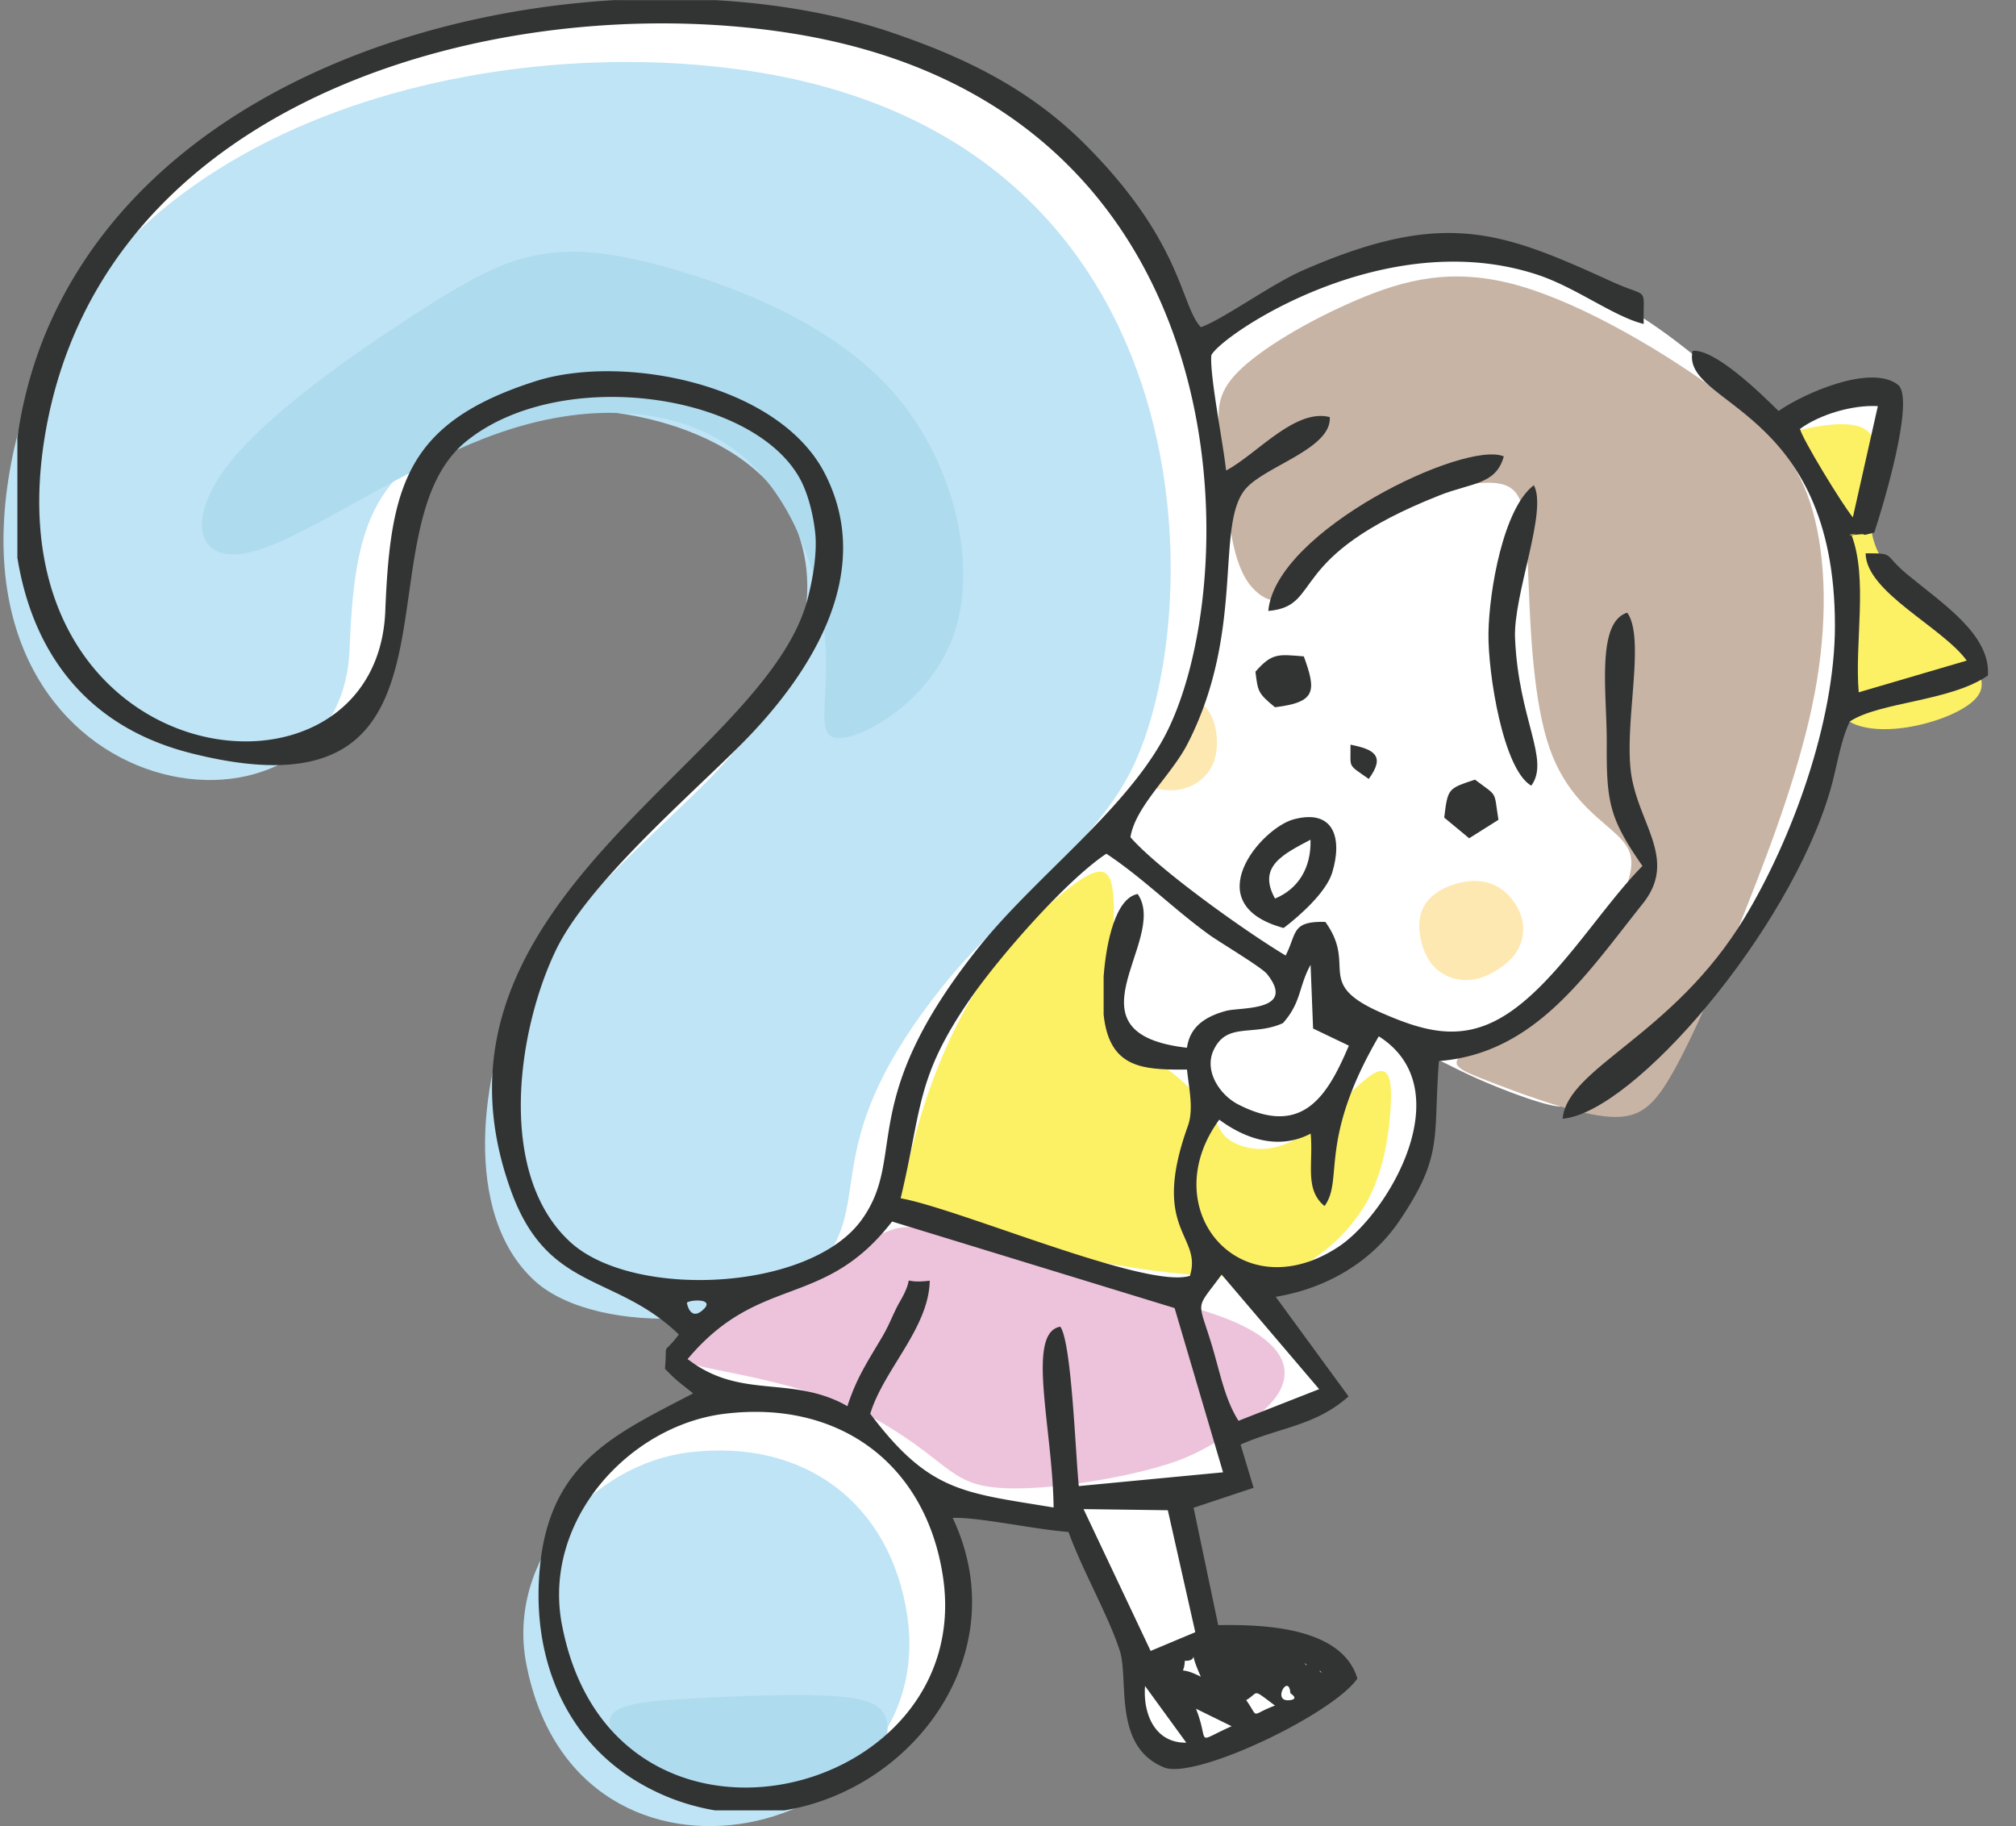
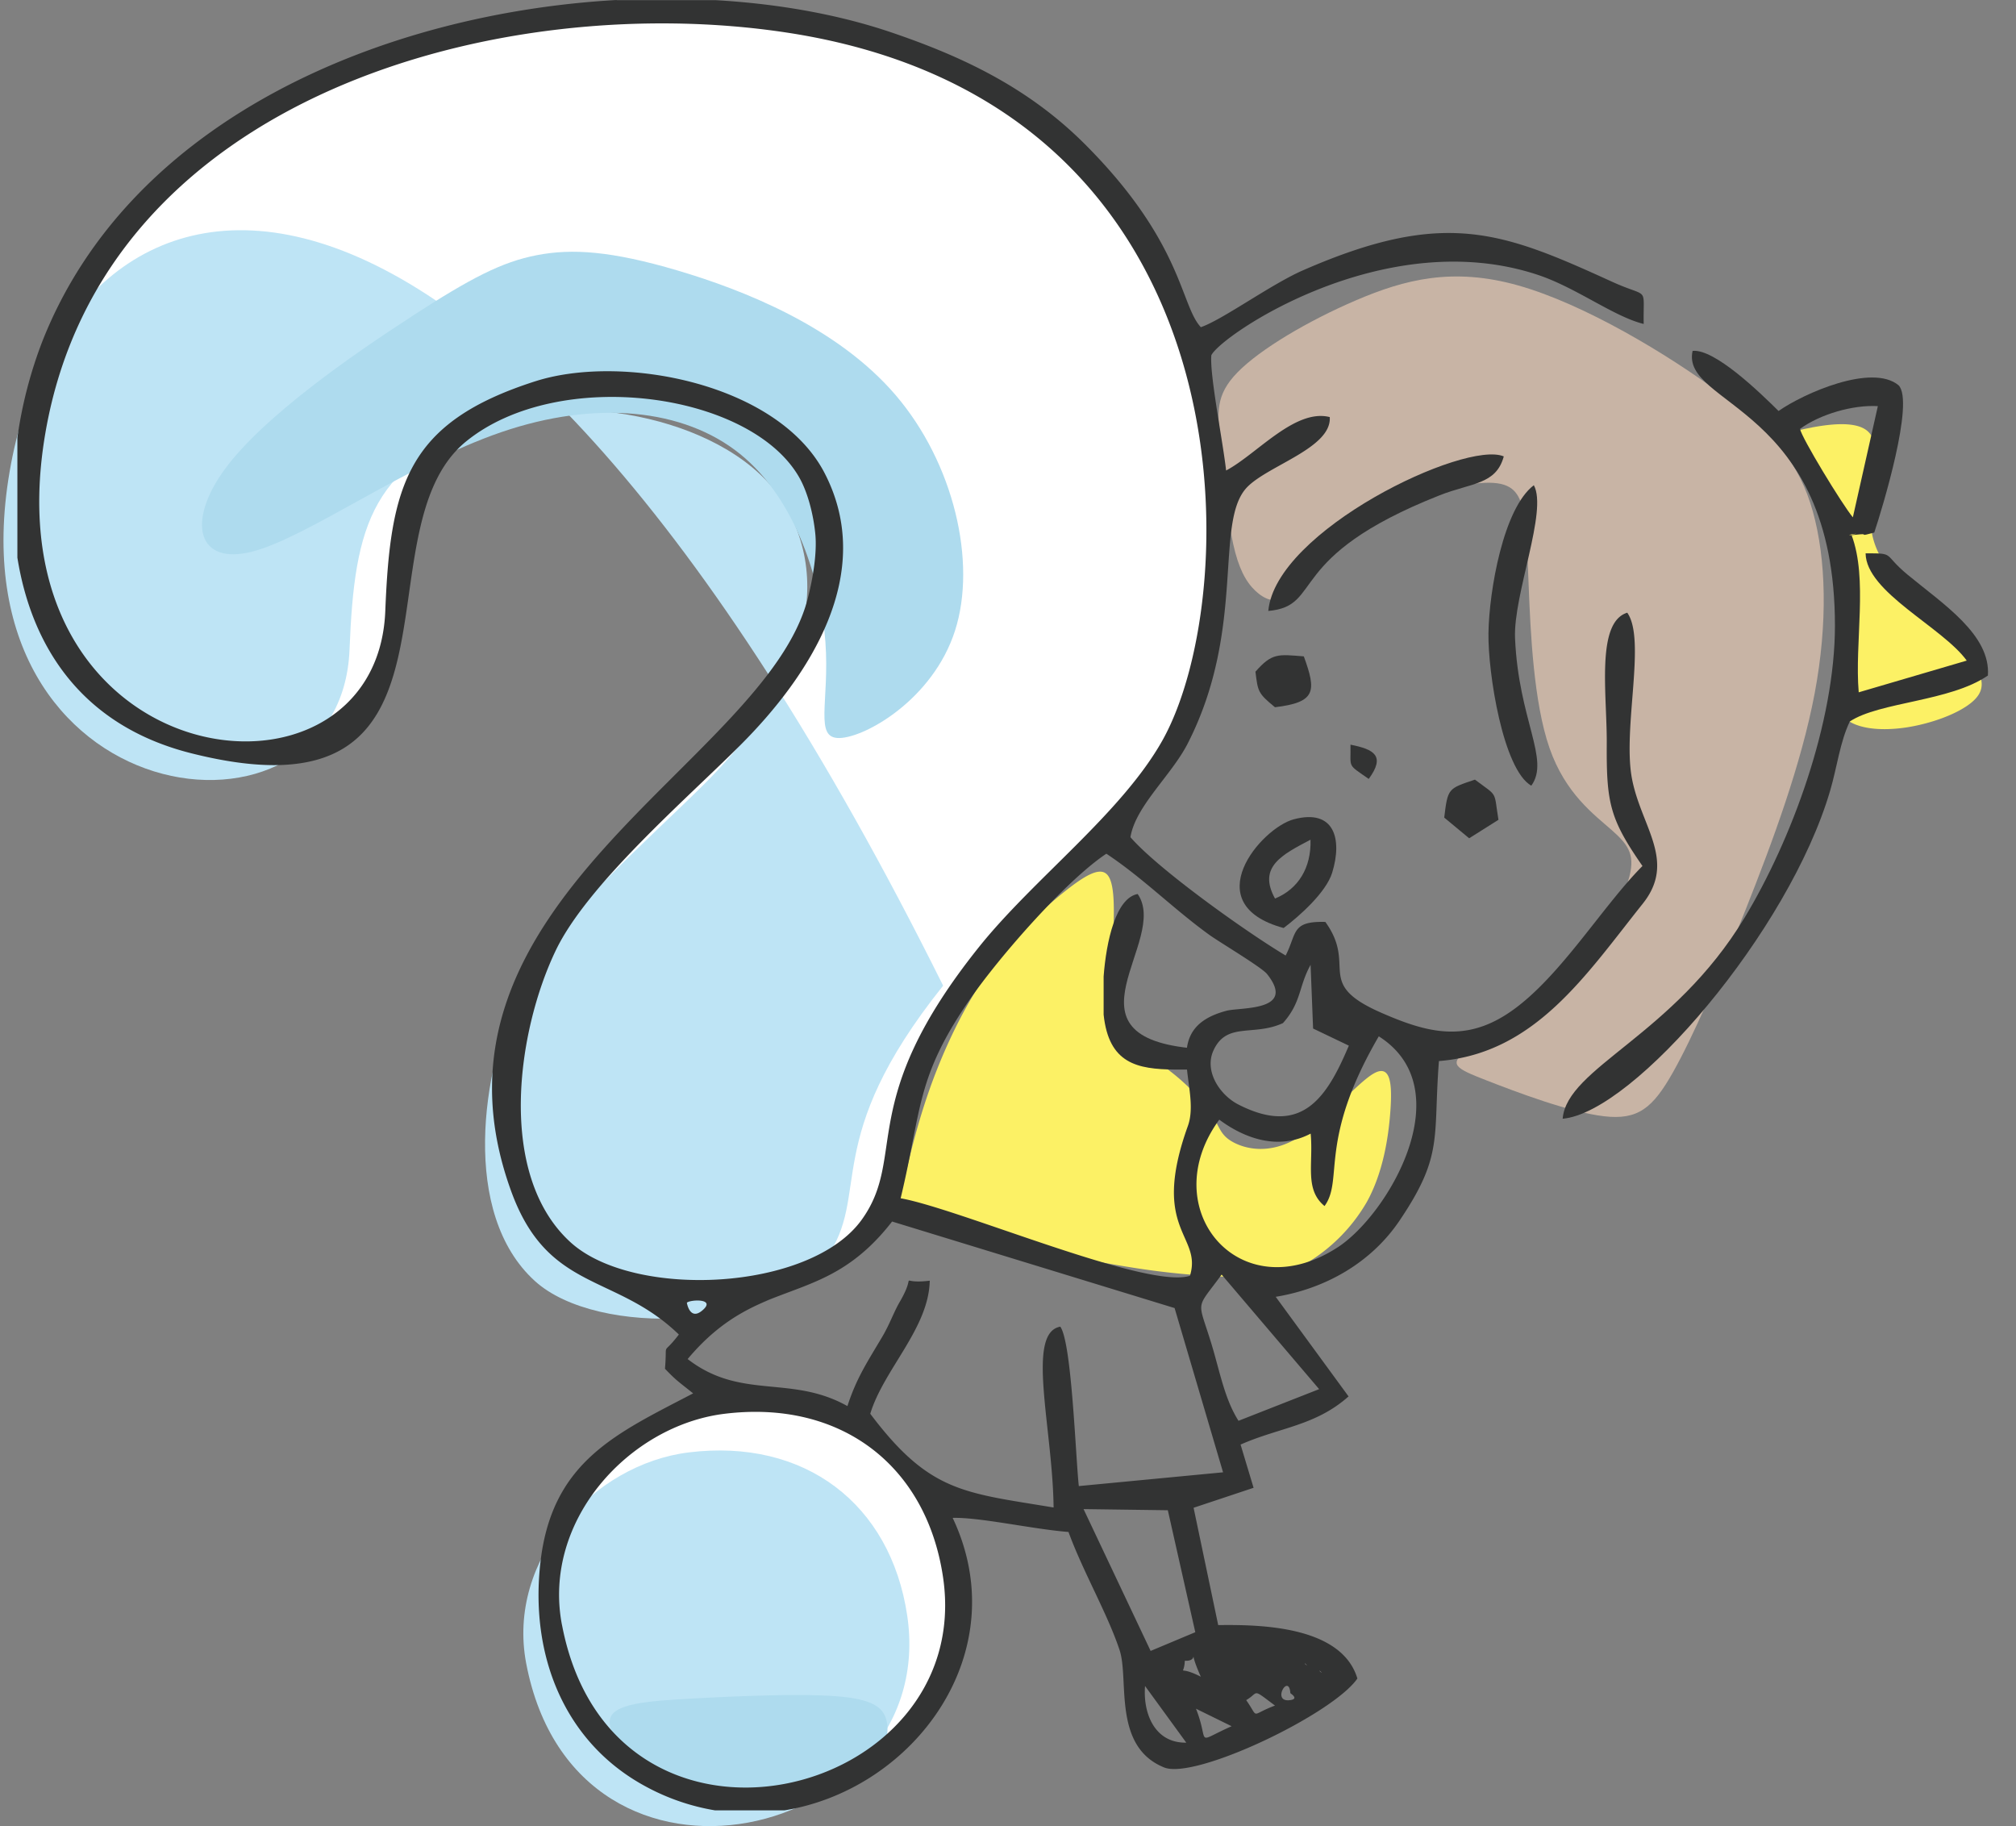
<svg xmlns="http://www.w3.org/2000/svg" width="53" height="48" fill="none">
  <rect width="100%" height="100%" fill="#808080" stroke="none" />
-   <path fill-rule="evenodd" clip-rule="evenodd" d="M31.752 9.034c.294-.25.865-.636 1.712-1.053a17.451 17.451 0 013-1.138c1.03-.274 1.969-.377 2.992-.162 1.024.215 2.136.747 2.967 1.214.831.467 1.383.87 1.89 1.268.507.398.968.792 1.326 1.108.358.314.613.552.768.698.156.146.21.2.53.097.32-.103.907-.367 1.474-.524.567-.158 1.116-.21 1.319-.095.202.116.06.4-.133 1.031-.194.633-.44 1.613-.558 2.156-.12.544-.112.647.075.873.186.225.55.571 1.054 1.04.504.468 1.15 1.06 1.533 1.402.383.342.505.436.3.572-.203.136-.732.315-1.239.466a17.95 17.95 0 01-1.392.361c-.403.085-.726.133-.897.202-.17.072-.19.168-.283.546-.094.379-.262 1.04-.474 1.7-.212.66-.469 1.317-.942 2.226-.474.908-1.166 2.068-2.074 3.104-.908 1.035-2.032 1.947-2.672 2.447-.643.5-.803.585-1.31.464-.508-.122-1.363-.452-1.968-.725-.603-.274-.956-.49-1.129-.511-.174-.02-.167.155-.165.394.003.24.003.545-.054.998-.055.454-.166 1.056-.384 1.61a5.093 5.093 0 01-.887 1.45 4.524 4.524 0 01-1.042.887 3.04 3.04 0 01-.96.4 3.4 3.4 0 01-.867.07c-.23-.013-.367-.05-.421-.011-.054.037-.023.15.277.493.299.342.867.913 1.236 1.383.37.47.542.838.596 1.046.055.209-.009.258-.398.406a61.96 61.96 0 01-1.547.549c-.443.153-.615.213-.681.307-.068.094-.03.221.024.41.055.19.126.44.124.578-.004.139-.083.163-.315.215-.231.05-.617.127-.846.197-.229.069-.301.131-.314.259-.012.127.034.318.182.915.147.597.398 1.599.522 2.1.083.334.174.498.274.492.15-.01.45-.028 1.01.102s1.383.41 1.816.597c.432.188.475.284.416.404-.059.12-.218.263-.878.612-.66.348-1.82.903-2.506 1.196-.686.294-.897.325-1.089.251-.191-.073-.361-.252-.527-.51a3.512 3.512 0 01-.398-.852 1.076 1.076 0 01-.02-.594c.04-.146.103-.252-.141-.925s-.795-1.912-1.09-2.576c-.296-.663-.335-.752-.72-.814-.386-.062-1.118-.1-1.75-.186-.632-.086-1.164-.22-1.473-.354-.31-.133-.395-.266-.635-.528s-.635-.654-.986-.963c-.352-.308-.661-.533-1.12-.714a5.549 5.549 0 00-1.578-.35c-.516-.032-.943.041-1.207.013-.263-.03-.361-.158-.544-.317-.182-.158-.447-.348-.59-.484-.144-.138-.166-.223-.092-.355.073-.132.245-.313.275-.46.031-.15-.079-.264-.247-.443a14.7 14.7 0 01-.51-.557c-.112-.139-.11-.174.107-.186.217-.011.647 0 1.222-.053a13.676 13.676 0 001.846-.306c.55-.136.93-.288 1.26-.474.331-.186.614-.406.836-.633.22-.229.38-.465.5-.702.122-.238.206-.474.278-.744.073-.27.133-.572.236-1.109.102-.538.246-1.312.47-1.934.222-.621.522-1.09.942-1.665.419-.576.957-1.258 1.584-1.96.627-.702 1.342-1.422 1.847-1.937.503-.516.795-.826 1.169-1.312.374-.485.832-1.145 1.138-1.662.305-.519.46-.895.616-1.46.155-.564.311-1.317.405-1.915a10.18 10.18 0 00.131-1.635 21.618 21.618 0 00-.08-2.04 21.349 21.349 0 00-.252-1.857c-.085-.479-.154-.76-.18-.96-.027-.198-.01-.312.285-.561l.001-.003z" fill="#fff" />
-   <path fill-rule="evenodd" clip-rule="evenodd" d="M18.922 36.022c.744.15 2.067.416 3.125.83 1.058.415 1.849.978 2.396 1.4.547.421.851.701 1.463.812.614.111 1.535.054 2.424-.07.89-.123 1.746-.313 2.34-.5.595-.188.927-.373 1.375-.633.448-.26 1.011-.596 1.355-.967.345-.371.471-.777.29-1.17-.182-.392-.67-.77-1.521-1.092-.851-.324-2.066-.591-3.42-.977s-2.849-.89-3.755-1.168c-.907-.277-1.224-.33-1.831-.047-.608.28-1.504.895-2.239 1.295-.734.4-1.308.586-1.793.893-.487.307-.887.737-1.004.971-.117.234.05.272.795.424v-.001z" fill="#EDC3DB" />
  <path fill-rule="evenodd" clip-rule="evenodd" d="M23.74 31.14c.136-.561.335-1.48.698-2.506.363-1.027.891-2.163 1.55-3.098a10.62 10.62 0 012.027-2.122c.578-.456.94-.636 1.116-.396.176.24.166.898.131 1.656-.035.759-.095 1.618.172 2.207.266.59.858.912 1.35 1.292.49.38.88.82 1.083 1.14.202.319.215.52.537.701.322.181.951.342 1.689-.09.737-.432 1.582-1.459 2.025-1.709.444-.25.487.278.434.997-.052.72-.201 1.631-.62 2.385a4.505 4.505 0 01-1.672 1.657c-.56.307-.988.327-1.657.315a20.11 20.11 0 01-2.854-.254c-1.278-.2-2.928-.556-4.04-.783-1.11-.227-1.683-.326-1.932-.477-.249-.151-.174-.355-.038-.916zm23.89-19.904c.396-.072 1.1-.18 1.436.07.336.252.304.864.21 1.472-.092.608-.246 1.211.24 1.992.485.78 1.608 1.735 2.158 2.388.55.652.523 1.002.159 1.305-.365.304-1.067.56-1.73.66-.664.097-1.288.036-1.604-.247-.315-.282-.323-.785-.277-1.536.047-.75.145-1.747.126-2.508-.02-.76-.157-1.284-.362-1.755-.205-.47-.48-.89-.646-1.164-.165-.273-.222-.402-.207-.485.015-.082.103-.118.499-.19l-.002-.002z" fill="#FCF165" />
  <path fill-rule="evenodd" clip-rule="evenodd" d="M38.777 12.71c-.774.086-2.044.431-2.913.86-.869.43-1.338.945-1.626 1.36-.288.417-.396.733-.598.821-.202.09-.497-.05-.733-.322-.234-.27-.408-.673-.537-1.379-.127-.705-.21-1.712-.286-2.45-.075-.739-.144-1.208.452-1.815.595-.608 1.857-1.354 3.121-1.895 1.265-.54 2.532-.874 4.26-.386 1.729.488 3.918 1.8 5.335 2.853 1.417 1.053 2.06 1.847 2.407 3.088.347 1.24.397 2.925.048 4.78-.35 1.854-1.098 3.878-1.809 5.669-.711 1.79-1.385 3.35-1.915 4.289-.53.94-.918 1.263-1.814 1.158-.896-.104-2.302-.635-3.103-.948-.801-.314-.999-.41-.497-.796.502-.386 1.702-1.062 2.586-1.915.884-.854 1.452-1.887 1.651-2.536.2-.65.03-.917-.433-1.326-.463-.408-1.22-.958-1.637-2.158-.418-1.2-.5-3.05-.548-4.274-.05-1.224-.067-1.822-.213-2.207-.148-.385-.425-.557-1.198-.47z" fill="#C8B4A5" />
-   <path fill-rule="evenodd" clip-rule="evenodd" d="M37.614 25.303c-.252-.344-.377-.912-.25-1.314.129-.402.51-.637.896-.754.385-.116.776-.11 1.094.062.318.172.562.513.65.83a1.1 1.1 0 01-.104.84c-.127.226-.312.382-.535.523-.223.141-.483.265-.802.27a1.143 1.143 0 01-.95-.456v-.001zm-5.694-5.306c.136-.404.082-.983-.162-1.328-.244-.345-.678-.453-1.081-.447-.403.006-.774.127-1.024.387s-.38.658-.368.988c.011.33.165.59.354.768.189.178.413.271.668.338.256.067.541.107.847.015a1.14 1.14 0 00.766-.721z" fill="#FEE8B1" />
  <path d="M20.65 47.227c-1.53.252-2.87-.035-4.033-.864-1.155-.832-1.85-1.989-2.093-3.453-.243-1.472.045-2.783.871-3.94.835-1.16 2.01-1.859 3.542-2.111 1.523-.251 2.861.036 4.024.867 1.155.831 1.849 1.98 2.093 3.452.242 1.465-.045 2.783-.871 3.94-.835 1.16-2.01 1.86-3.534 2.11l.001-.001z" fill="#fff" />
  <path fill-rule="evenodd" clip-rule="evenodd" d="M.818 14.365c-.178-1.472-.154-3.305.63-5.294.784-1.99 2.327-4.138 4.614-5.641 2.289-1.503 5.32-2.36 7.93-2.807 2.61-.446 4.797-.478 7.216.005 2.42.484 5.073 1.484 6.931 3.168 1.86 1.684 2.926 4.052 3.453 6.387.527 2.336.516 4.64.226 6.42-.289 1.78-.853 3.036-1.867 4.29s-2.476 2.506-3.595 3.752c-1.12 1.245-1.897 2.483-2.286 3.592-.39 1.109-.39 2.088-.656 2.985-.265.897-.794 1.71-2.212 2.237-1.418.527-3.726.768-5.263.151s-2.305-2.09-2.516-3.77c-.212-1.678.131-3.564.94-5.1.81-1.538 2.085-2.727 3.363-3.901s2.56-2.33 3.302-3.677.948-2.883.591-4.048c-.357-1.166-1.273-1.963-2.515-2.443-1.241-.481-2.806-.649-4.107-.5-1.3.149-2.337.613-3.075 1.289a4.328 4.328 0 00-1.337 2.505c-.155.94-.025 1.931-.233 2.944-.209 1.015-.757 2.051-1.761 2.511-1.004.458-2.464.34-3.679.017-1.215-.322-2.186-.848-2.86-1.667-.675-.82-1.055-1.932-1.233-3.405H.818z" fill="#fff" />
-   <path fill-rule="evenodd" clip-rule="evenodd" d="M24.795 25.909c1.44-1.8 3.745-3.514 4.823-5.43 2.184-3.883 2.442-16.733-9.87-18.608C12.27.733 1.778 3.511.253 12.397c-1.56 9.084 8.71 10.368 8.936 4.68.132-3.314.57-4.963 3.95-6.042 2.278-.728 6.377.05 7.6 2.418 1.363 2.64-.398 5.334-2.218 7.15-1.433 1.432-4.02 3.66-4.854 5.4-1.015 2.12-1.556 5.896.394 7.668 1.65 1.5 6.288 1.293 7.65-.592 1.216-1.685-.178-3.092 3.083-7.17zm-.945 16.553c-.439-2.935-2.693-4.661-5.745-4.285-2.498.307-4.794 2.799-4.272 5.544 1.327 6.966 10.895 4.616 10.017-1.259z" fill="#BEE4F5" />
+   <path fill-rule="evenodd" clip-rule="evenodd" d="M24.795 25.909C12.27.733 1.778 3.511.253 12.397c-1.56 9.084 8.71 10.368 8.936 4.68.132-3.314.57-4.963 3.95-6.042 2.278-.728 6.377.05 7.6 2.418 1.363 2.64-.398 5.334-2.218 7.15-1.433 1.432-4.02 3.66-4.854 5.4-1.015 2.12-1.556 5.896.394 7.668 1.65 1.5 6.288 1.293 7.65-.592 1.216-1.685-.178-3.092 3.083-7.17zm-.945 16.553c-.439-2.935-2.693-4.661-5.745-4.285-2.498.307-4.794 2.799-4.272 5.544 1.327 6.966 10.895 4.616 10.017-1.259z" fill="#BEE4F5" />
  <path fill-rule="evenodd" clip-rule="evenodd" d="M10.82 8.32c-1.566 1.014-3.89 2.625-4.908 4.01-1.016 1.386-.726 2.546.727 2.167 1.454-.377 4.07-2.293 6.54-3.138 2.47-.846 4.794-.624 6.278.575 1.485 1.2 2.13 3.375 2.243 4.945.113 1.572-.306 2.537.371 2.52.678-.015 2.453-1.013 3.035-2.818.581-1.804-.032-4.414-1.566-6.202-1.533-1.787-3.986-2.754-5.73-3.27-1.744-.515-2.776-.58-3.696-.402-.92.178-1.728.596-3.294 1.611v.002zm11.157 36.265c-.939-.071-2.521-.007-3.755.06-1.234.068-2.12.136-2.19.562-.07.426.676 1.207 1.623 1.655.946.447 2.094.561 3.045.449.952-.112 1.708-.449 2.143-.86.436-.41.551-.894.46-1.24-.09-.346-.387-.553-1.327-.626h.001z" fill="#AEDBEE" />
  <path fill-rule="evenodd" clip-rule="evenodd" d="M31.442 44.914l.937.46c-1.004.445-.566.478-.937-.46zM16.208.004h2.602c1.669.096 3.238.38 4.6.84 1.966.665 3.675 1.497 5.146 2.98C31.1 6.384 31.033 8.03 31.57 8.6c.57-.195 1.844-1.127 2.686-1.495 3.722-1.627 5.228-1.02 8.128.302.99.45.81.08.828 1.108-.778-.189-1.772-.953-2.776-1.288-4.048-1.348-8.348 1.599-8.59 2.111-.048.506.305 2.276.388 3.029.803-.424 1.81-1.636 2.725-1.404.056.807-1.601 1.263-2.166 1.836-.89.904-.015 3.708-1.57 6.747-.426.833-1.373 1.645-1.504 2.46.733.843 3.034 2.485 4.08 3.11.302-.585.142-.908 1.044-.883.85 1.179-.315 1.61 1.479 2.391 1.083.473 2.029.747 3.098.15 1.42-.791 2.619-2.864 3.76-4.011-.858-1.237-.949-1.65-.939-3.218.008-1.287-.29-3.186.539-3.44.498.7-.117 3.01.118 4.33.23 1.282 1.193 2.188.288 3.32-1.494 1.872-2.83 3.935-5.357 4.135-.158 2.024.128 2.47-1.033 4.19-.74 1.1-1.936 1.79-3.258 2.007l1.915 2.618c-.87.775-1.81.812-2.839 1.266l.342 1.136-1.577.525.647 3.084c1.034-.013 3.238 0 3.659 1.404-.646.938-4.261 2.667-5.08 2.338-1.364-.551-.916-2.309-1.171-3.083-.316-.955-.964-2.066-1.344-3.107-.938-.073-2.33-.39-3.045-.37 1.667 3.523-.998 7.13-4.424 7.688H18.8a5.808 5.808 0 01-1.841-.637c-2.126-1.155-3.043-3.449-2.747-5.92.316-2.631 2.01-3.357 4.01-4.404-.385-.31-.437-.33-.74-.647.066-.784-.097-.294.365-.9-1.675-1.619-3.44-1.107-4.407-3.763-2.764-7.597 6.675-11.252 7.793-15.574.148-.574.25-1.235.2-1.72-.048-.478-.191-1.076-.43-1.487-1.296-2.236-6.32-2.905-8.748-.932-2.92 2.374.53 10.151-7.226 8.198-2.911-.733-4.203-2.837-4.572-5.142v-3.157a11.47 11.47 0 01.656-2.528C3.414 3.13 10.074.347 16.21 0l-.002.004zm16.554 44.684c.35-.204.132-.324.757.143-.677.254-.403.359-.757-.143zm-2.659-.371l1.084 1.489c-.82.015-1.142-.752-1.084-1.49zm3.82.37c-.513.078-.038-.729 0-.183 0 .008.239.147 0 .184zm.774-.774l.058.058s-.077-.039-.058-.058zm-3.548-.26c.44.027.025-.47.42.42-.64-.328-.442.034-.42-.42zm3.16.068l.058.057s-.078-.038-.058-.057zm-19.536-1.014c-.523-2.746 1.774-5.238 4.273-5.545 3.05-.376 5.306 1.35 5.745 4.286.879 5.875-8.69 8.226-10.017 1.259zm13.713-3.04l2.216.03.722 3.206-1.174.492-1.764-3.729zm3.629-6.166l2.565 3.013-2.12.832c-.365-.575-.488-1.284-.708-2.011-.37-1.214-.434-.876.264-1.832l-.001-.002zm-14.057.741c.085-.085.796-.119.398.21-.323.266-.4-.21-.398-.21zm4.22 2.717c-1.484-.832-2.797-.15-4.2-1.236 1.894-2.257 3.57-1.287 5.375-3.615l7.427 2.275 1.274 4.317-3.792.362c-.085-.774-.186-3.777-.487-4.19-.907.16-.2 2.667-.176 4.753-2.359-.392-3.261-.393-4.82-2.464.351-1.16 1.54-2.248 1.564-3.498-.909.11-.292-.294-.792.563-.147.25-.26.578-.451.902-.4.678-.678 1.083-.921 1.83zm9.777-7.528c.676.502 1.56.81 2.402.366.076.788-.169 1.466.365 1.904.511-.701-.177-1.71 1.426-4.461 2.184 1.385.248 4.681-1.076 5.543-2.579 1.679-4.833-1.009-3.118-3.352zm1.675-2.54c.487-.547.407-.955.725-1.53l.066 1.674.94.45c-.562 1.325-1.216 2.412-2.905 1.547-.486-.248-.908-.878-.651-1.428.35-.751 1.047-.355 1.825-.712zm-2.445 6.643c-1.118.368-6.046-1.756-7.607-2.037.567-2.363.388-3.165 1.846-5.265.76-1.093 2.5-3.086 3.562-3.792.966.64 1.755 1.445 2.706 2.132.264.191 1.376.852 1.518 1.03.784.985-.69.869-1.064.966-1.828.48-.65 2.006-1.017 3.029-.994 2.761.385 2.856.055 3.937h.001zM14.079 10.02c-3.38 1.08-3.818 2.728-3.95 6.041-.226 5.69-10.497 4.404-8.936-4.68C2.719 2.497 13.211-.282 20.688.857 33 2.732 32.74 15.582 30.558 19.465c-1.078 1.916-3.382 3.63-4.823 5.43-3.262 4.076-1.867 5.484-3.083 7.169-1.362 1.885-6 2.09-7.65.592-1.95-1.773-1.41-5.548-.394-7.668.832-1.74 3.42-3.968 4.854-5.4 1.82-1.817 3.582-4.511 2.218-7.15-1.223-2.367-5.323-3.145-7.6-2.418h-.002z" fill="#323333" />
  <path fill-rule="evenodd" clip-rule="evenodd" d="M49.274 13.997c.209-.624 1.064-3.435.64-3.869-.7-.582-2.495.211-3.156.675-.475-.469-1.675-1.639-2.26-1.58-.322 1.446 3.742 1.432 3.742 7.223 0 2.544-1.138 5.63-2.378 7.68-1.874 3.1-4.668 3.935-4.78 5.28 1.87-.162 5.953-4.924 7.035-8.633.176-.599.258-1.28.514-1.809.782-.517 2.63-.52 3.63-1.207.077-1.07-1.178-1.88-2.107-2.648-.672-.554-.31-.567-1.108-.564.013 1.023 2.02 1.937 2.659 2.819l-2.84.834c-.112-1.31.25-2.977-.19-4.139.435-.092-.49.06.228-.014.216-.022-.062.069.37-.046v-.002zm-.563-.399c-.283-.34-1.353-2.1-1.389-2.325.522-.381 1.379-.635 2.046-.598l-.657 2.923zm-8.453 7.053c.498-.686-.335-1.727-.428-3.874-.05-1.147.864-3.352.494-4.023-.799.603-1.175 2.767-1.193 3.886-.016 1.039.382 3.586 1.127 4.013v-.002zm-6.915-4.592c1.472-.13.39-1.414 4.505-3.04.835-.33 1.483-.275 1.686-1.022-1.01-.435-6 1.945-6.191 4.062zm.177 7.56c-.461-.834.188-1.154.933-1.547.022.734-.319 1.295-.934 1.547zm.226.774c.416-.314 1.115-.934 1.276-1.452.273-.886.06-1.69-1.01-1.405-.857.228-2.573 2.23-.266 2.857zm-.741-6.737c.066.517.06.563.514.934 1.08-.13 1.092-.42.758-1.337-.677-.054-.834-.095-1.272.403zm4.965 3.836l.654.542.77-.485c-.128-.785 0-.592-.618-1.056-.707.237-.714.222-.808 1l.001-.001zm-1.986-1.018c.446-.608.14-.778-.48-.9.012.631-.1.495.48.9zm-4.521 7.64l-.014-.55c-3.71-.288-.688-2.836-1.54-4.065-.572.104-.825 1.235-.895 2.167v1.004c.137 1.292.885 1.433 1.87 1.444h.58-.001z" fill="#323333" />
</svg>